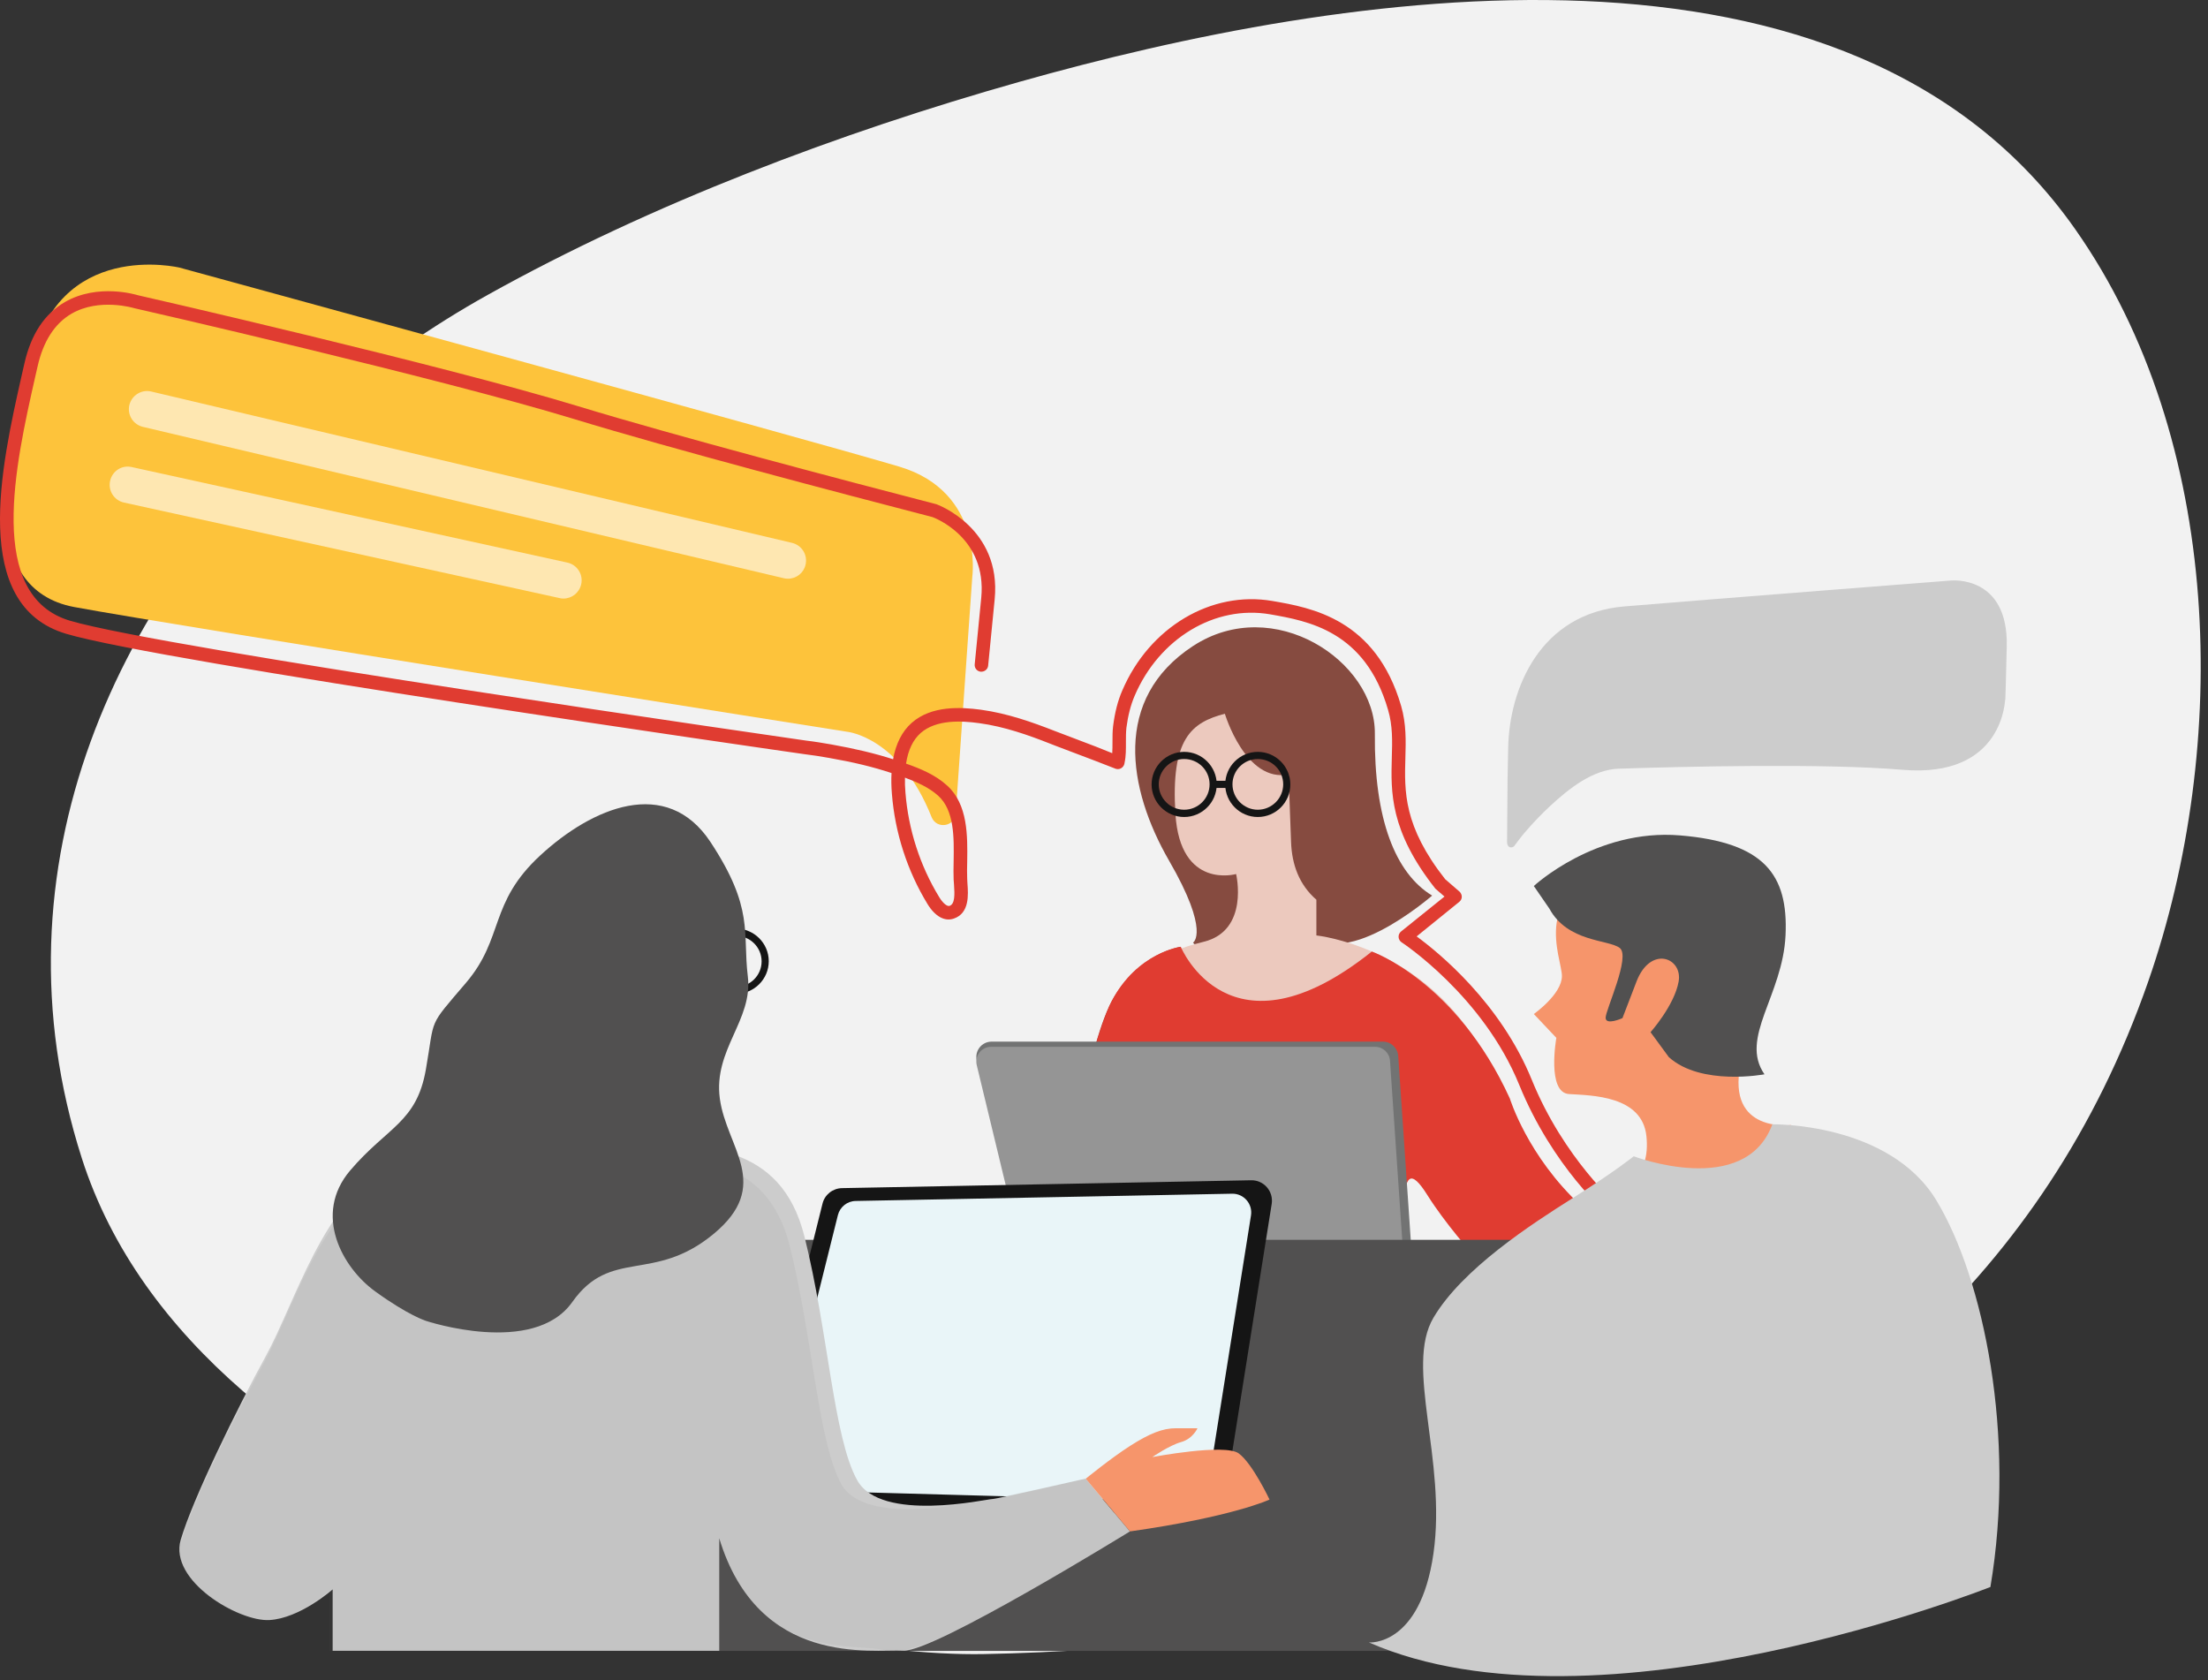
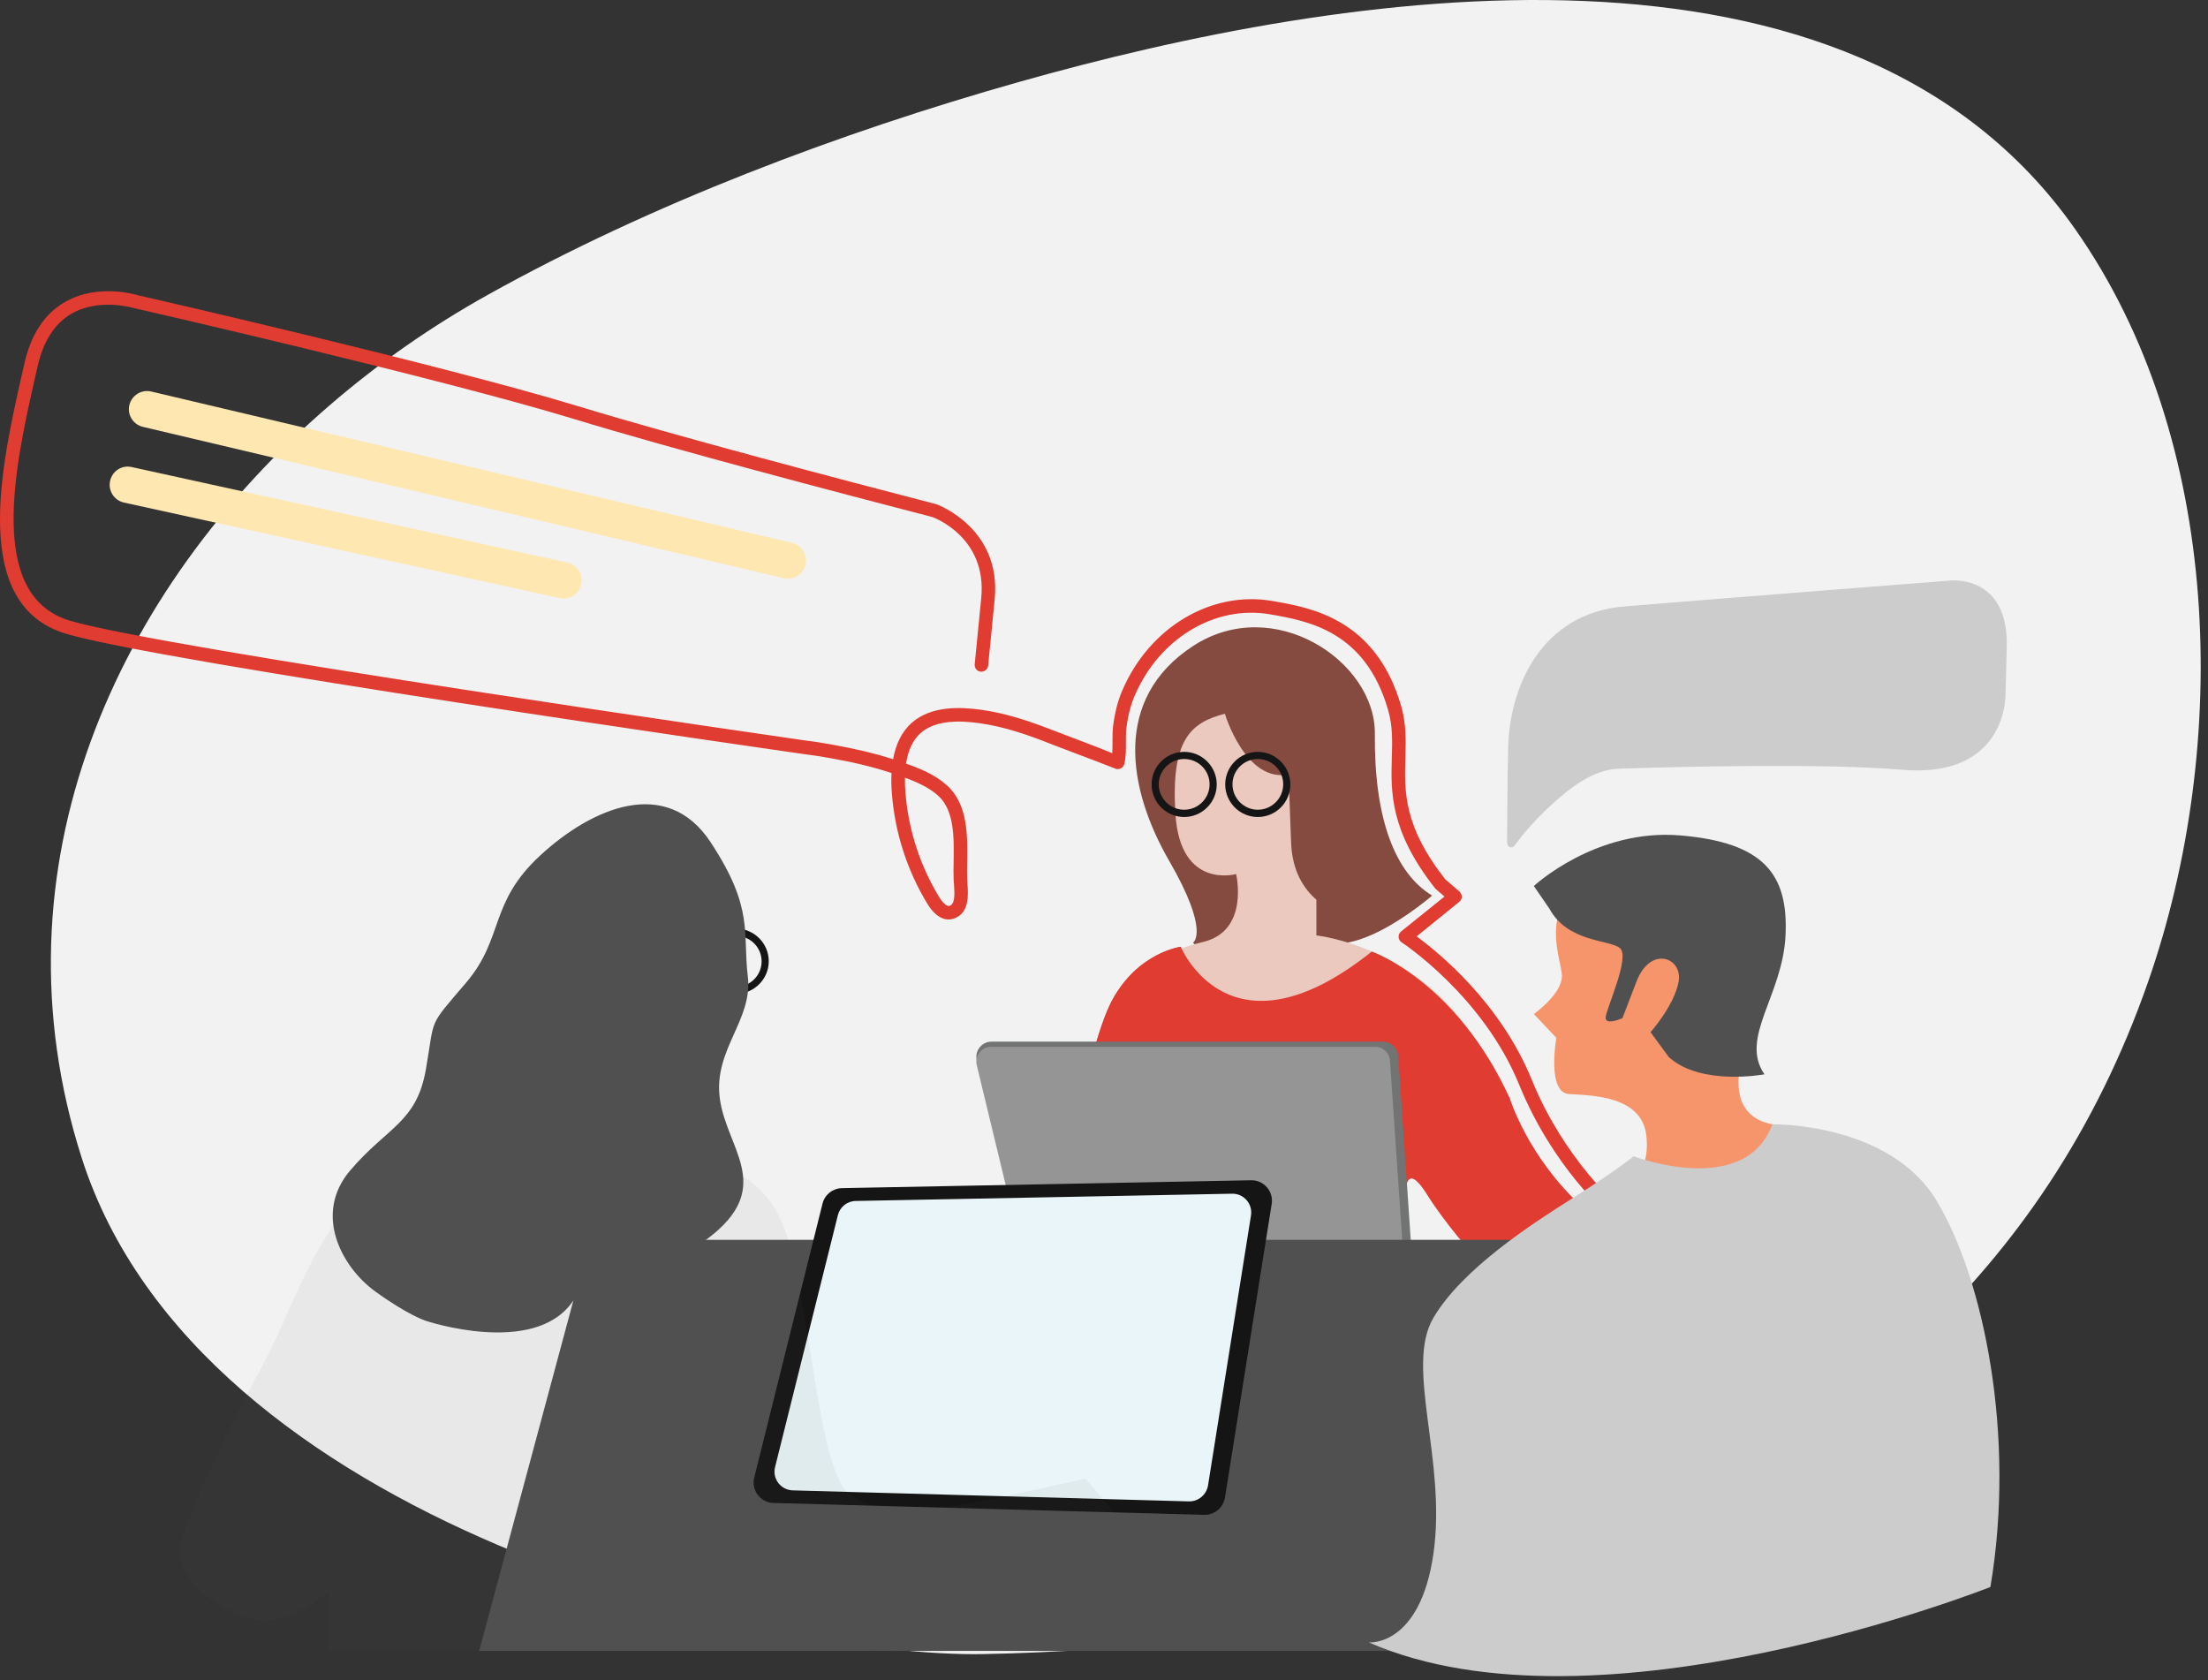
<svg xmlns="http://www.w3.org/2000/svg" width="301" height="229" viewBox="0 0 301 229" fill="none">
  <rect x="0" y="0" width="301" height="229" fill="#333333" stroke="none" />
  <path d="M44.917 55.264C15.736 80.402 -1.528 118.248 11.148 157.861C27.141 207.889 105.574 225.995 134.063 225.467C171.909 224.757 264.273 215.861 292.86 133.763C304.034 101.661 303.11 60.001 282.891 31.233C252.191 -12.49 183.001 -1.283 138.948 11.162C114.52 18.061 88.739 27.783 66.49 40.195C58.815 44.47 51.553 49.537 44.917 55.264Z" fill="#F2F2F2" />
-   <path d="M126.998 111.382C127.675 113.066 130.151 112.703 130.283 110.887L132.544 78.636C132.544 78.636 134.162 67.082 122.624 63.616C111.071 60.15 24.484 36.481 24.484 36.481C24.484 36.481 7.682 32.437 4.215 49.768C0.749 67.099 1.476 62.048 1.476 62.048C1.476 62.048 -3.162 80.27 10.124 82.746C23.411 85.221 115.478 99.746 115.478 99.746C115.478 99.746 122.641 100.406 126.998 111.382Z" fill="#FDC33B" />
  <path d="M246.414 182.454C246.266 182.454 246.117 182.421 245.968 182.338C237.221 177.486 219.676 165.932 219.494 165.817C219.081 165.487 211.67 159.099 207.098 147.859C202.18 135.777 191.187 128.515 191.072 128.449C190.824 128.284 190.676 128.02 190.659 127.722C190.643 127.425 190.775 127.145 191.006 126.963L196.915 122.21L195.677 121.137C189.454 113.264 189.603 107.949 189.735 103.262C189.801 101.033 189.867 98.937 189.223 96.759C186.104 85.981 178.297 84.644 173.131 83.736C165.637 82.448 158.028 87.004 154.678 94.844C154.133 96.115 153.77 97.551 153.555 99.201C153.489 99.812 153.489 100.472 153.489 101.132C153.489 102.073 153.506 103.031 153.308 103.955C153.291 104.004 153.275 104.07 153.275 104.136C153.143 104.632 152.664 104.929 152.169 104.813C152.086 104.797 152.02 104.764 151.938 104.731C151.443 104.516 147.481 103.014 145.336 102.205C144.18 101.76 143.273 101.43 143.058 101.331C140.252 100.225 136.918 99.036 133.485 98.574C131.092 98.244 127.659 98.046 125.513 99.911C124.473 100.835 123.796 102.222 123.516 104.087C125.43 104.764 127.477 105.589 129.111 107.074C131.966 109.649 131.9 113.974 131.851 117.44C131.834 118.265 131.818 119.074 131.851 119.8C131.851 119.981 131.867 120.196 131.884 120.427C131.999 121.946 132.181 124.487 130.019 125.214C128.781 125.643 127.477 124.917 126.454 123.25C123.681 118.711 121.997 113.495 121.585 108.197C121.502 107.19 121.486 106.249 121.535 105.374C119.059 104.549 116.336 103.889 113.018 103.311C111.896 103.113 110.774 102.932 109.651 102.799C106.053 102.288 21.744 90.189 9.019 86.393C-4.103 82.498 0.155 63.583 2.978 51.072L3.324 49.553C4.216 45.592 6.064 42.77 8.854 41.169C13.36 38.577 18.575 40.178 18.806 40.245C19.153 40.31 60.499 49.785 78.786 55.363C91.925 59.374 115.049 65.465 127.659 68.733C127.824 68.782 136.538 72.017 135.598 81.673L134.706 90.734C134.657 91.246 134.195 91.592 133.7 91.559C133.188 91.51 132.825 91.064 132.874 90.553L133.766 81.491C134.558 73.288 127.428 70.598 127.114 70.482C114.57 67.231 91.397 61.14 78.242 57.113C60.02 51.551 18.74 42.093 18.311 42.011C18.196 41.977 13.541 40.575 9.761 42.753C7.451 44.09 5.899 46.517 5.123 49.95L4.777 51.468C2.103 63.319 -1.924 81.211 9.547 84.611C22.157 88.357 109.024 100.819 109.899 100.951C111.038 101.083 112.193 101.281 113.348 101.479C116.584 102.057 119.29 102.7 121.75 103.493C122.129 101.347 122.988 99.68 124.292 98.525C126.998 96.148 130.976 96.379 133.716 96.742C137.347 97.237 140.813 98.475 143.718 99.614C143.933 99.697 144.824 100.043 145.979 100.472C148.785 101.529 150.535 102.205 151.624 102.667C151.657 102.189 151.657 101.677 151.657 101.149C151.657 100.406 151.657 99.663 151.74 98.987C151.971 97.155 152.367 95.554 152.994 94.118C156.691 85.485 165.126 80.484 173.461 81.92C178.742 82.828 187.556 84.363 191.006 96.23C191.716 98.69 191.65 100.934 191.584 103.295C191.451 107.883 191.319 112.62 197.014 119.849L198.961 121.533C199.159 121.715 199.275 121.979 199.275 122.243C199.275 122.507 199.143 122.771 198.928 122.936L193.119 127.64C196.073 129.802 204.524 136.652 208.815 147.182C213.205 157.977 220.534 164.298 220.6 164.364C220.682 164.414 238.161 175.918 246.86 180.737C247.305 180.985 247.47 181.546 247.223 181.992C247.058 182.289 246.744 182.454 246.414 182.454ZM123.367 106.002C123.351 106.645 123.367 107.322 123.433 108.048C123.829 113.066 125.414 118.001 128.038 122.292C128.533 123.101 129.095 123.58 129.441 123.481C130.184 123.233 130.151 121.962 130.052 120.576C130.035 120.328 130.019 120.097 130.002 119.882C129.969 119.123 129.986 118.281 130.002 117.423C130.052 114.155 130.118 110.458 127.873 108.444C126.619 107.322 124.968 106.596 123.367 106.002Z" fill="#E03C31" />
  <path d="M100.359 135.463C97.916 135.463 95.919 133.466 95.919 131.024C95.919 128.581 97.916 126.584 100.359 126.584C102.802 126.584 104.799 128.581 104.799 131.024C104.799 133.466 102.802 135.463 100.359 135.463ZM100.359 127.574C98.461 127.574 96.893 129.125 96.893 131.04C96.893 132.955 98.444 134.506 100.359 134.506C102.273 134.506 103.825 132.955 103.825 131.04C103.825 129.125 102.257 127.574 100.359 127.574Z" fill="#151515" />
  <path d="M162.633 128.498C162.633 128.498 165.027 127.079 159.365 117.308C153.72 107.52 151.641 95.24 162.633 88.06C173.626 80.88 187.507 90.123 187.424 100.01C187.309 111.696 190.23 119.041 195.231 122.078C195.231 122.078 182.374 133.301 178.033 126.352C178.033 126.352 176.135 129.356 175.804 129.356C175.474 129.373 167.42 133.615 162.633 128.498Z" fill="#864B40" />
  <path d="M154.051 132.954C154.051 132.954 157.748 129.918 164.053 128.383C170.358 126.864 168.509 119.14 168.509 119.14C168.509 119.14 160.9 121.318 160.24 110.986C159.58 100.654 162.419 98.491 166.974 97.287C166.974 97.287 169.797 106.744 175.672 105.556C175.738 107.305 175.805 109.071 175.854 110.821C175.904 112.158 175.953 113.495 176.003 114.815C176.118 117.836 177.092 120.592 179.452 122.639V127.508C179.452 127.508 195.644 129.175 203.121 145.499L179.848 153.504L154.051 132.954Z" fill="#ECC9BE" />
  <path d="M160.966 129.059C160.966 129.059 155.107 129.835 151.525 136.536C147.944 143.221 145.138 163.77 145.138 163.77L161.775 164.397L160.966 129.059Z" fill="#B4382E" />
  <path d="M160.966 129.059C160.966 129.059 167.601 145.202 187.012 129.703C187.012 129.703 198.516 133.714 205.828 149.74C205.828 149.74 208.237 157.613 215.549 164.364C222.861 171.115 218.586 172.303 212.364 177.898H193.383L200.694 170.9C200.694 170.9 196.964 166.691 194.621 162.961C192.293 159.231 191.501 160.155 191.352 164.678C191.204 169.184 192.442 175.258 192.442 175.258H153.902C153.902 175.258 154.315 167.632 152.45 162.813C150.584 157.993 144.973 153.042 146.689 149.608C148.406 146.192 150.139 139.177 151.525 136.503C155.024 129.802 160.966 129.059 160.966 129.059Z" fill="#E03C31" />
  <path d="M161.428 111.366C158.985 111.366 156.988 109.369 156.988 106.926C156.988 104.483 158.985 102.486 161.428 102.486C163.871 102.486 165.868 104.483 165.868 106.926C165.868 109.369 163.871 111.366 161.428 111.366ZM161.428 103.46C159.53 103.46 157.962 105.011 157.962 106.909C157.962 108.807 159.514 110.375 161.428 110.375C163.343 110.375 164.894 108.824 164.894 106.909C164.894 104.995 163.343 103.46 161.428 103.46Z" fill="#151515" />
  <path d="M171.464 111.366C169.021 111.366 167.024 109.369 167.024 106.926C167.024 104.483 169.021 102.486 171.464 102.486C173.906 102.486 175.904 104.483 175.904 106.926C175.904 109.369 173.923 111.366 171.464 111.366ZM171.464 103.46C169.565 103.46 168.014 105.011 168.014 106.909C168.014 108.807 169.565 110.375 171.464 110.375C173.362 110.375 174.93 108.824 174.93 106.909C174.93 104.995 173.378 103.46 171.464 103.46Z" fill="#151515" />
-   <path d="M167.519 106.431H165.373V107.404H167.519V106.431Z" fill="#151515" />
+   <path d="M167.519 106.431H165.373V107.404V106.431Z" fill="#151515" />
  <path d="M205.481 110.574C205.498 106.579 205.514 105.936 205.597 101.941C205.762 93.788 209.987 83.62 221.425 82.663C232.863 81.706 265.956 79.131 265.956 79.131C265.956 79.131 273.796 78.322 273.565 88.126C273.334 97.93 273.351 95.207 273.351 95.207C273.351 95.207 273.252 106.117 259.338 104.929C248.675 104.021 229.199 104.5 220.682 104.78C217.117 104.896 213.882 107.504 211.373 109.814C210.102 110.986 208.914 112.241 207.792 113.561C207.297 114.122 206.884 114.749 206.405 115.344C206.207 115.575 205.448 115.707 205.448 114.733C205.481 112.109 205.464 111.151 205.481 110.574Z" fill="#CCCCCC" />
  <path d="M133.155 144.558L140.83 176.347C141.061 177.288 141.886 177.948 142.86 177.948H190.692C191.897 177.948 192.854 176.925 192.772 175.72L190.61 143.931C190.527 142.841 189.619 141.983 188.53 141.983H135.185C133.831 141.983 132.841 143.237 133.155 144.558Z" fill="#727373" />
  <path d="M133.155 145.201L140.681 176.363C140.896 177.288 141.721 177.931 142.662 177.931H189.57C190.758 177.931 191.683 176.925 191.617 175.753L189.487 144.591C189.421 143.518 188.53 142.693 187.441 142.693H135.135C133.815 142.676 132.841 143.914 133.155 145.201Z" fill="#959595" />
  <path d="M80.387 169.002H246.793L193.845 225.038H65.318L80.387 169.002Z" fill="#515050" />
  <path d="M244.169 153.355C244.169 153.355 235.355 154.511 237.27 145.119C239.185 135.728 243.707 131.519 240.588 126.336C237.468 121.153 233.639 115.41 220.979 118.281C208.32 121.153 212.925 130.545 212.925 133.037C212.925 135.529 209.095 138.22 209.095 138.22L212.165 141.471C212.165 141.471 210.829 148.948 213.898 149.13C216.968 149.328 223.868 149.328 224.445 154.874C225.023 160.436 221.573 162.152 217.546 164.843C213.519 167.533 240.158 171.362 240.538 170.587C240.918 169.827 244.169 153.355 244.169 153.355Z" fill="#F6956B" />
  <path d="M240.538 146.439C240.538 146.439 231.906 148.073 227.499 144.096L225.007 140.696C225.007 140.696 228.258 137.048 228.836 133.796C229.413 130.545 225.007 128.812 223.092 133.796C221.177 138.781 221.177 138.781 221.177 138.781C221.177 138.781 218.883 139.821 218.883 138.731C218.883 137.642 222.333 130.347 220.798 129.208C219.263 128.053 213.7 128.449 211.208 123.844L209.095 120.774C209.095 120.774 217.53 112.917 229.034 113.874C240.538 114.832 243.79 119.239 243.41 127.475C243.03 135.711 237.088 141.471 240.538 146.439Z" fill="#515050" />
  <path d="M186.615 223.882C186.615 223.882 193.597 224.493 195.413 211.751C197.228 199.009 191.468 186.283 195.413 179.615C199.357 172.947 208.749 166.873 214.509 163.242C220.27 159.611 222.712 157.613 222.712 157.613C222.712 157.613 237.864 163.39 241.611 153.256C241.611 153.256 257.538 152.959 263.992 163.654C270.446 174.35 274.819 195.724 271.337 216.323C271.353 216.306 217.893 237.565 186.615 223.882Z" fill="#CCCCCC" />
  <path d="M164.168 206.486L105.442 204.868C103.66 204.819 102.389 203.135 102.818 201.418L112.127 164.067C112.424 162.846 113.513 161.987 114.768 161.954L170.556 160.882C172.289 160.848 173.626 162.383 173.362 164.1L166.99 204.142C166.759 205.512 165.555 206.519 164.168 206.486Z" fill="#151515" />
  <path d="M162.072 204.654L108.067 203.152C106.433 203.102 105.261 201.567 105.657 199.983L114.223 165.635C114.504 164.513 115.494 163.72 116.649 163.704L167.964 162.714C169.549 162.681 170.787 164.1 170.539 165.668L164.68 202.491C164.465 203.762 163.343 204.687 162.072 204.654Z" fill="#E9F5F8" />
-   <path d="M45.347 225.021V216.653C45.347 216.653 40.907 220.598 36.714 220.829C32.538 221.06 23.015 215.481 24.633 209.902C26.267 204.323 32.307 192.01 36.252 184.814C40.197 177.618 44.389 163.209 52.51 159.957C60.63 156.706 76.905 154.841 86.197 155.55C95.49 156.26 106.416 155.55 109.668 168.556C112.919 181.563 113.612 195.972 116.864 201.782C120.116 207.591 134.525 204.34 135.218 204.34C135.911 204.34 147.993 201.551 147.993 201.551L154.034 208.747C154.034 208.747 127.312 225.236 123.136 225.005C118.96 224.773 103.396 227.332 98.048 209.671V225.021H45.347Z" fill="#CCCCCC" />
  <g opacity="0.4">
    <g opacity="0.4">
      <path opacity="0.4" d="M44.868 225.021V216.851C44.868 216.851 40.527 220.713 36.45 220.928C32.373 221.142 23.064 215.712 24.649 210.265C26.233 204.819 32.142 192.786 35.988 185.755C39.834 178.724 43.927 164.661 51.866 161.476C59.805 158.29 75.683 156.491 84.761 157.168C93.839 157.845 104.501 157.168 107.67 169.877C110.839 182.586 111.533 196.648 114.702 202.326C117.871 208.004 131.95 204.819 132.626 204.819C133.303 204.819 147.993 201.551 147.993 201.551L154.034 208.747C154.034 208.747 126.239 226.721 120.825 225.005C116.93 223.767 103.264 226.919 98.048 209.671V225.021H44.868Z" fill="#515050" />
    </g>
  </g>
  <path d="M58.056 180.044C58.056 180.044 55.695 179.318 51.173 176.05C46.634 172.782 42.656 165.536 47.723 159.561C52.807 153.586 56.785 153.042 58.056 145.779C59.327 138.517 58.237 140.167 63.502 133.994C68.768 127.838 66.589 123.117 73.653 116.598C80.717 110.078 90.868 105.721 96.86 114.782C102.834 123.844 101.217 127.112 101.943 133.087C102.669 139.062 97.223 143.056 98.13 149.757C99.038 156.458 105.376 161.542 97.223 168.243C89.069 174.944 83.259 170.058 78.01 177.486C72.729 184.946 58.056 180.044 58.056 180.044Z" fill="#515050" />
-   <path d="M148.01 201.567C148.01 201.567 151.393 198.794 154.05 197.094C156.708 195.394 158.507 194.684 160.289 194.684C162.072 194.684 163.244 194.684 163.244 194.684C163.244 194.684 162.617 196.12 161.016 196.566C159.415 197.012 157.087 198.613 157.087 198.613C157.087 198.613 167.007 196.731 168.872 198.117C170.754 199.504 173.065 204.406 173.065 204.406C173.065 204.406 168.096 206.75 154.05 208.747L148.01 201.567Z" fill="#F6956B" />
  <path d="M107.423 78.883C107.241 78.883 107.043 78.867 106.845 78.817L19.483 58.186C18.146 57.872 17.32 56.535 17.634 55.215C17.948 53.894 19.285 53.053 20.605 53.366L107.968 73.998C109.304 74.311 110.13 75.648 109.816 76.969C109.569 78.108 108.545 78.883 107.423 78.883Z" fill="#FEE7B1" />
  <path d="M76.806 81.59C76.624 81.59 76.459 81.574 76.277 81.524L16.891 68.502C15.555 68.204 14.713 66.884 15.01 65.547C15.307 64.21 16.611 63.352 17.964 63.666L77.35 76.688C78.687 76.985 79.529 78.306 79.232 79.643C78.968 80.814 77.945 81.59 76.806 81.59Z" fill="#FEE7B1" />
</svg>